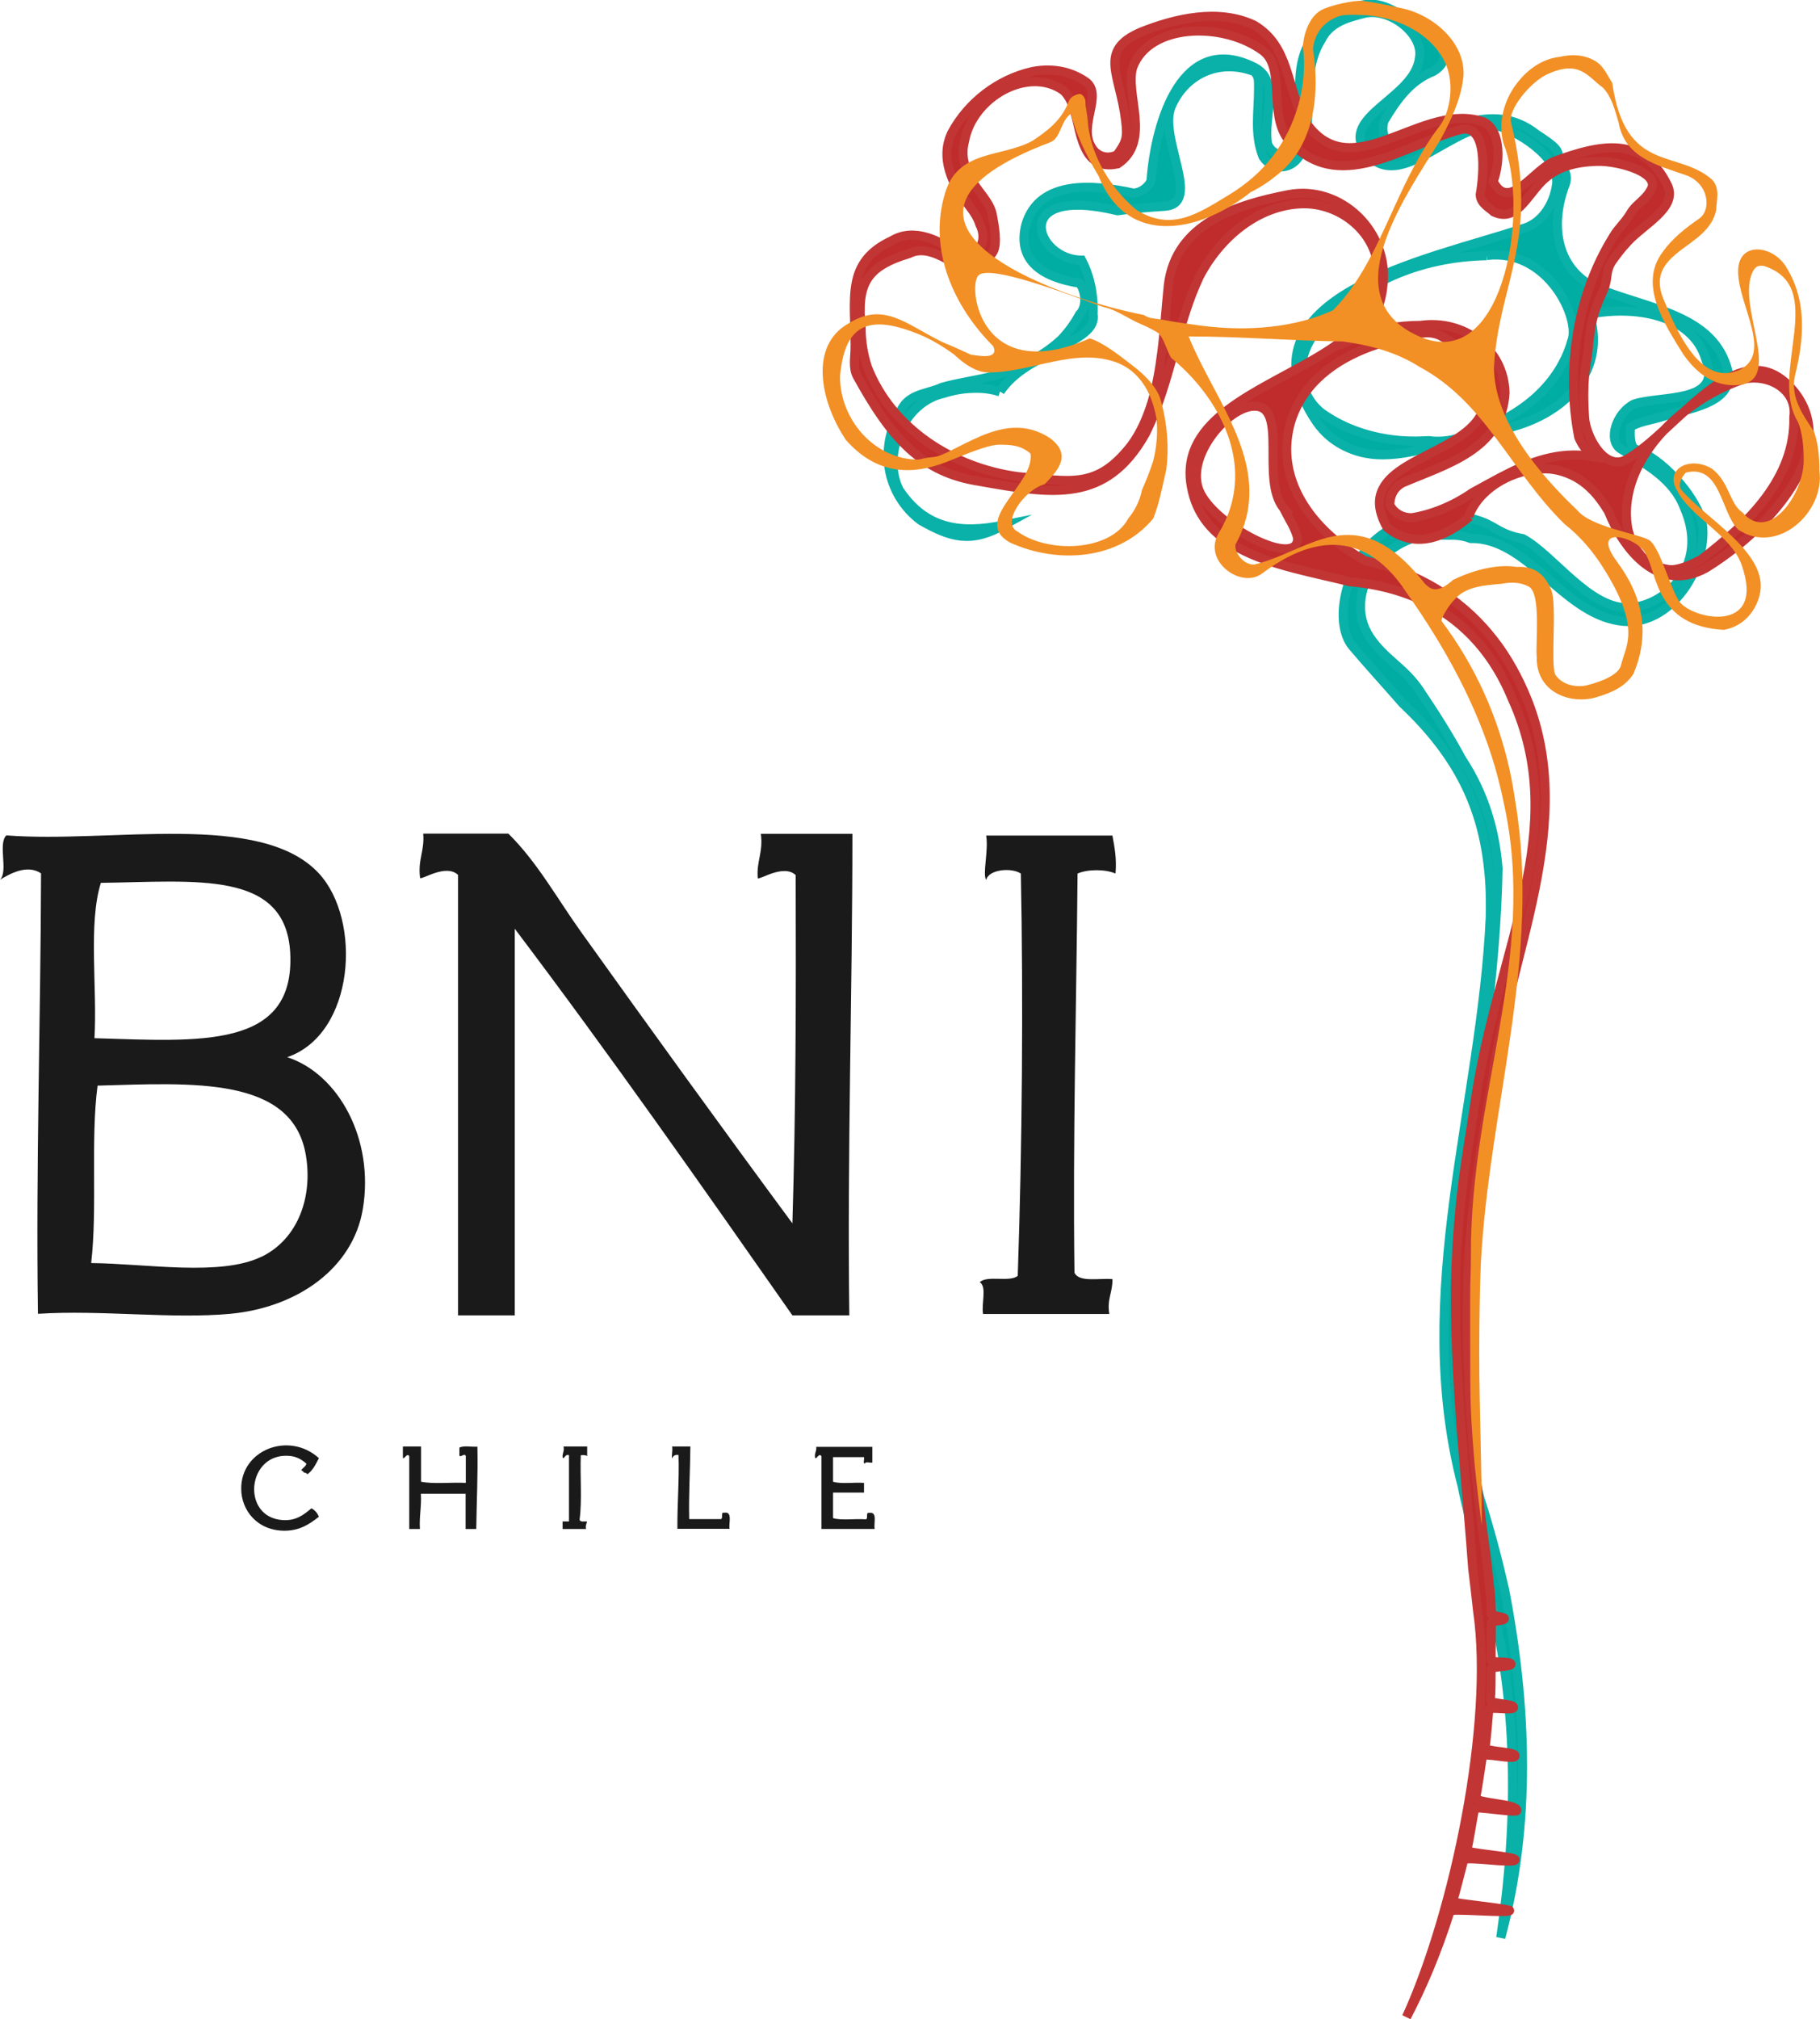
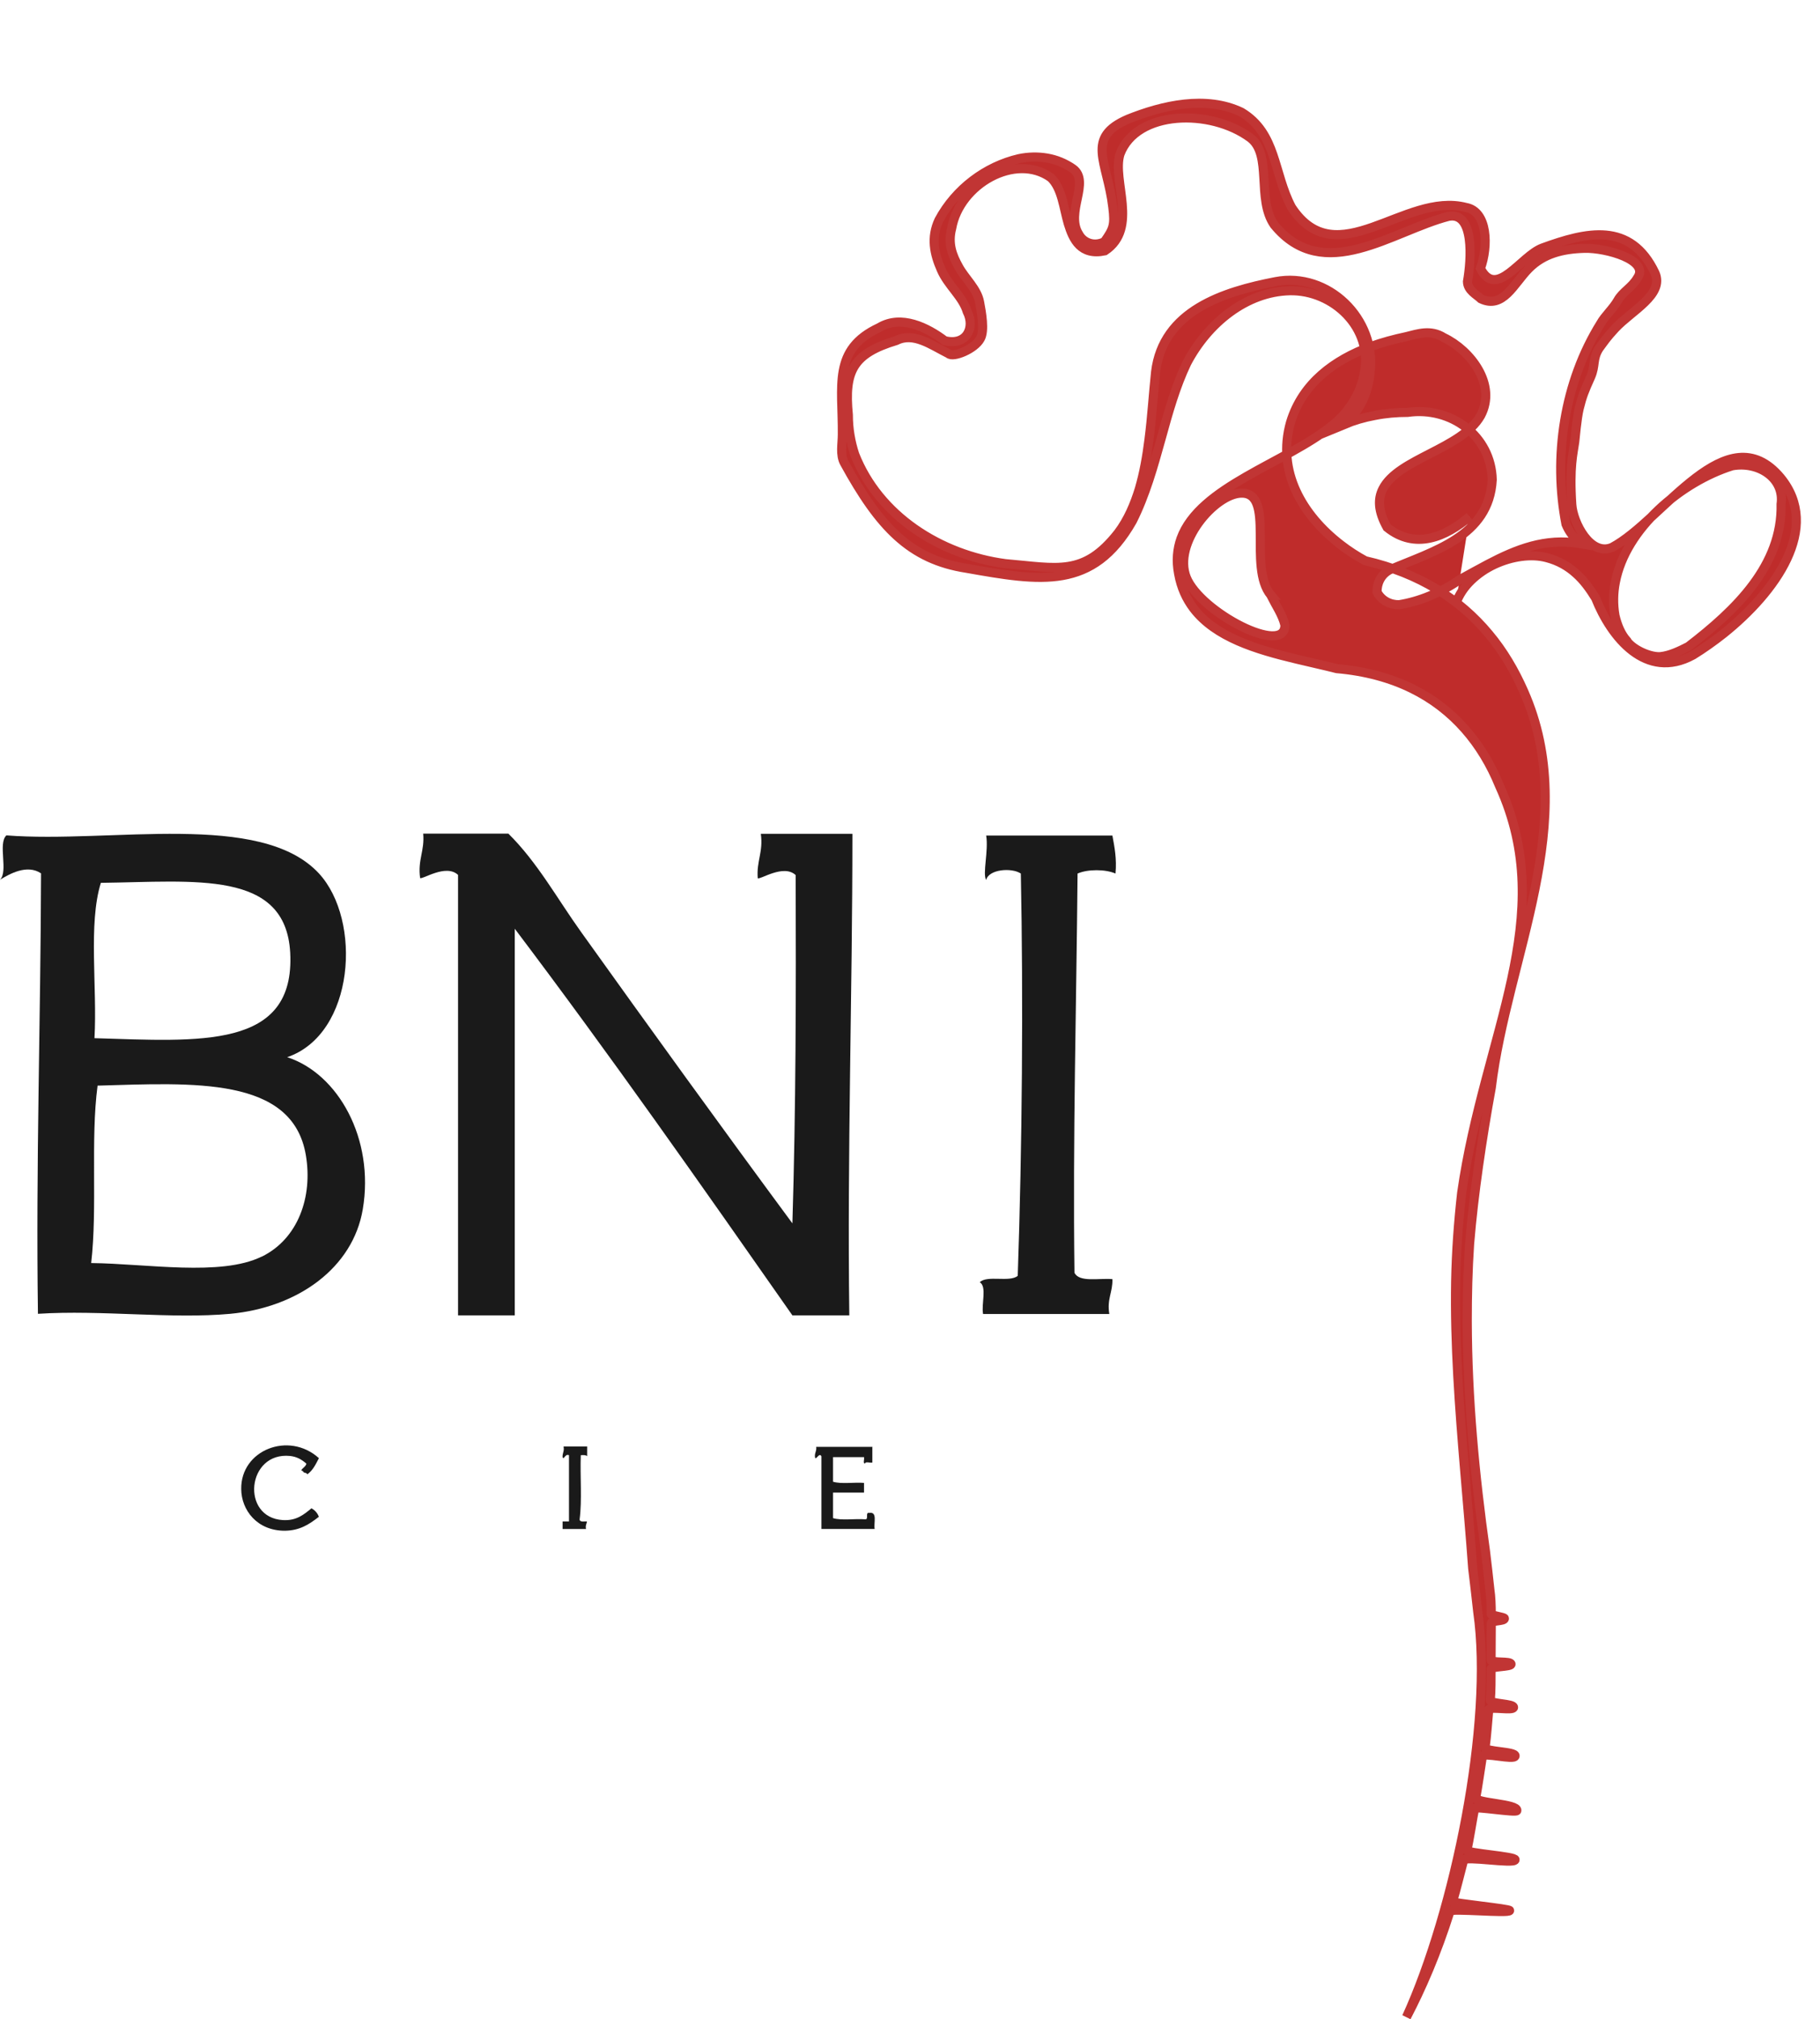
<svg xmlns="http://www.w3.org/2000/svg" id="Capa_1" data-name="Capa 1" viewBox="0 0 94.01 104.24">
  <defs>
    <style>
      .cls-1 {
        fill: #bf2c2b;
        stroke: #c13534;
      }

      .cls-1, .cls-2 {
        stroke-miterlimit: 10;
        stroke-width: .47px;
      }

      .cls-1, .cls-2, .cls-3, .cls-4 {
        fill-rule: evenodd;
      }

      .cls-2 {
        fill: #00ada3;
        stroke: #09b1a8;
      }

      .cls-3 {
        fill: #1a1a1a;
      }

      .cls-3, .cls-4 {
        stroke-width: 0px;
      }

      .cls-4 {
        fill: #f29025;
      }
    </style>
  </defs>
-   <path class="cls-2" d="m51.65,20.23c-.46-.15-.93-.2-1.4-.18-.5.01-1.02.1-1.51.26-2.07.45-3.2,3.17-2.3,4.98,1.35,2.03,3.16,2.28,5.41,1.82-1.7.94-2.71.66-4.29-.24-1.8-1.36-2.25-3.84-.9-5.88.45-.68,1.35-.68,1.99-.99.87-.25,1.81-.36,2.68-.59.63-.21,1.25-.44,1.84-.74.59-.3,1.14-.67,1.65-1.14.35-.37.67-.79.94-1.29.46-.46.26-1.34,0-1.62-1.91-.3-3.24-1.16-2.77-3.02.69-2.32,3.47-2.09,5.55-1.63.46,0,.92-.46.92-.7.23-3.01,1.62-7.65,5.32-5.8,1.39.7.46,2.55.69,3.94.23.7,1.16.7,1.16.46,1.16-2.09-.46-4.87,1.87-6.6.48-.41,1.04-.73,1.63-.94,1.18-.41,2.05.35,3.21,1.04.92.7,1.85,1.62.69,2.32-1.16.46-1.85,1.39-2.54,2.55-.23.7.23,1.62.92,1.39,2.08-.7,4.62-2.55,6.95-.7.42.27.89.58,1.05.83.09.15.12.44.22.67.18.42.42.64.17,1.22-.77,2.15-.3,4.24,1.54,5.17,2.77,1.16,6.24,1.39,6.93,4.41.23,1.62-2.08,1.86-3.54,2.32-.55.16-1.07.22-1.51.49-.03.44-.03.9.2,1.13,1.45.51,3.03,2.32,3.48,3.68.45,2.26-1.58,5.65-4.28,5.2-2.93-.45-4.73-4.3-7.66-4.25-.64-.24-1.02-.14-1.59-.18-2.85-.2-5.12,3.01-3.62,5.27.75,1.13,1.78,1.58,2.56,2.74.78,1.16,1.53,2.33,2.19,3.56.6.91,1.03,1.84,1.33,2.78.3.94.47,1.9.55,2.86-.19,10.99-3.8,21.88-.92,32.58.25.77.47,1.54.68,2.32.21.78.4,1.56.58,2.35,1.15,5.98,1.38,12.09-.2,17.96.9-6.1.9-12.21-.65-18.01-.16-.76-.54-1.75-.7-2.5-.15-.76-.5-2.04-.64-2.8-2.62-10.02,1-19.59,1.45-29.4.02-.86,0-1.69-.09-2.48-.33-3.17-1.56-5.83-4.43-8.53-.88-1.01-1.78-1.99-2.61-2.97-.9-1.13-.45-3.62.9-5.2,1.58-1.58,3.79-1.92,5.75-1.23.76.27.99.68,2.16.89,1.57.85,3.37,3.57,5.4,3.57,1.8,0,4.32-2.07,2.93-5.2-.56-1.47-2.03-2.26-3.27-3-.69-.46-.23-1.86.69-2.32,1.39-.46,4.62,0,3.7-2.32-.69-2.32-3.7-2.78-6.01-2.32.69,2.26-.43,4-2.11,5.02-.56.34-1.18.6-1.82.78-.92.23-1.79.46-2.67.69-.44.11-.89.23-1.34.34-.81.18-1.6.38-2.4.42-.8.05-1.6-.06-2.42-.5-.5-.27-.95-.65-1.33-1.19-4.39-6.49,5.78-8.35,10.63-9.97.92-.23,1.62-1.16,1.77-2.32.03-.23-.06-.6-.17-.84-.28-.61-1.05-1.26-1.78-1.67-.51-.28-.98-.51-1.44-.51-2.31.23-4.85,3.48-6.47,1.39-1.39-1.86,2.54-2.78,2.77-4.87.23-1.16-1.39-2.55-2.77-2.32-.92.23-1.85.46-2.31,1.39-1.15,1.85-.23,4.17-1.15,6.03-.46.7-1.39.7-1.85,0-.46-1.16-.23-2.32-.23-3.48v-.17c0-.34,0-.52-.23-.75-1.85-.7-3.58.17-4.28,1.8-.69,1.62,1.64,5.04-.35,5.16-.92.06-1.73.13-2.42.23-5.65-1.36-4.24,2.56-1.86,2.55.37.71.63,1.62.59,2.79.12.7-.58,1.1-1.42,1.57-.55.34-1.17.63-1.77.99-.6.36-1.17.79-1.61,1.43m25.14-7.01c-3.47.07-6.7,1.39-9.01,4.17-.92,1.39-.69,3.02.46,3.94,1.04.75,2.28,1.2,3.58,1.38.65.09,1.31.1,1.97.06,1.38.19,2.53-.51,3.78-1.04.57-.29,1.11-.65,1.59-1.05.95-.81,1.68-1.84,2.02-3.06.46-1.16-1.24-4.79-4.39-4.41" />
-   <path class="cls-1" d="m75.91,26.67c-1.23,1.05-2.81,1.73-4.26.56-.47-.84-.49-1.47-.22-1.99.79-1.56,4.07-2.06,5.05-3.78.86-1.6-.53-3.38-1.9-4.03-.69-.44-1.36-.19-1.94-.05-.62.13-1.25.3-1.86.52-1.83.68-3.5,1.86-4.12,3.91-.72,2.53.61,4.79,2.6,6.32.4.31.82.58,1.26.82,2.8.64,4.89,1.99,6.38,3.78.75.89,1.34,1.9,1.81,2.97,2.96,6.7-.87,13.71-1.68,20.46-.25,1.36-.47,2.71-.66,4.05-.19,1.34-.35,2.68-.46,4.02-.09,1.33-.12,2.65-.12,3.98.01,3.98.39,7.98.94,11.87.08.67.16,1.34.23,2.01.05.34.07.78.07,1.25,0,.07.68.15.68.22,0,.15-.68.09-.68.25,0,.56-.01,1.36-.01,1.89,0,.18,1.04.04,1.03.22,0,.14-1.03.11-1.03.25,0,.5,0,1.16-.04,1.61-.01.2,1.21.17,1.2.37-.01.19-1.26-.07-1.28.12-.06.62-.1,1.31-.19,1.95-.03.23,1.59.2,1.55.44-.04.23-1.65-.21-1.69.02-.1.62-.22,1.49-.34,2.13-.06.29,2.19.31,2.12.67-.03.12-2.16-.23-2.18-.12-.1.48-.28,1.67-.4,2.16-.04.17,2.54.32,2.49.5-.06.23-2.6-.22-2.66.02-.15.56-.4,1.59-.57,2.14-.02.08,2.97.37,2.95.46-.05.16-3.03-.13-3.08.03-.69,2.19-1.48,4-2.25,5.47,2.48-5.43,4.51-15.15,3.68-20.93-.08-.75-.17-1.49-.26-2.24-.24-3.33-.59-6.64-.77-9.92-.09-1.64-.14-3.27-.11-4.9.03-1.54.14-3.05.31-4.56s.44-2.99.66-4.49c1.18-8.22,5.06-14.22,1.95-21.03-.44-1.08-1.03-2.07-1.78-2.92-1.5-1.7-3.64-2.86-6.62-3.12-.67-.17-1.37-.32-2.07-.49-2.1-.5-4.18-1.13-5.32-2.61-.38-.5-.65-1.08-.78-1.8-.13-.68-.07-1.27.12-1.81.97-2.69,5.42-3.9,7.81-5.84.88-.7,1.48-1.67,1.66-2.7.48-2.33-1.6-4.31-3.85-4.26-2.25.05-4.24,1.68-5.32,3.74-.58,1.22-.95,2.54-1.31,3.85-.21.74-.41,1.48-.65,2.2-.24.72-.51,1.43-.85,2.1-2.03,3.57-4.73,3.12-8.56,2.44-2.93-.45-4.51-2.15-6.31-5.43-.24-.43-.11-.99-.11-1.49.02-2.52-.53-4.38,1.91-5.51,1.13-.68,2.48,0,3.38.68,1.13.28,1.58-.68,1.16-1.5-.24-.79-.99-1.35-1.34-2.16-.36-.81-.55-1.66-.12-2.57.86-1.6,2.41-2.77,4.14-3.17.48-.1.97-.11,1.44-.03.47.08.92.26,1.34.55.46.33.36.9.23,1.52-.13.62-.28,1.31.07,1.86.24.45.8.66,1.33.39.46-.66.55-.84.43-1.79-.28-2.37-1.44-3.58.79-4.54,1.79-.72,4.03-1.23,5.85-.36,1.83,1.09,1.65,3.13,2.59,4.91,2.34,3.56,5.84-.82,9.01.01,1.13.2,1.17,2.01.75,3.15.83,1.62,2.09-.65,3.21-1.06,2.25-.82,4.54-1.38,5.81,1.3.24.56-.06,1.04-.53,1.5-.47.46-1.1.89-1.53,1.35-.45.49-.52.61-.83,1.03-.36.56-.17.88-.44,1.49-.32.71-.43.98-.59,1.63-.12.5-.21,1.55-.23,1.72-.08.59-.28,1.27-.15,3.23.06.93.96,2.69,2.08,2.21,2.67-1.42,5.92-6.92,8.7-3.6,2.13,2.59-.27,5.91-2.93,8.04-.53.42-1.07.8-1.59,1.12-2.43,1.33-4.23-.93-5.03-2.94-.29-.47-.61-.92-1.02-1.28-.4-.36-.89-.65-1.51-.81-.79-.21-1.8-.07-2.7.35-.45.21-.86.49-1.21.83-.35.34-.62.74-.78,1.19m5.69-4.09c-.68-3.48-.1-7.34,1.79-10.37.2-.37.65-.77.89-1.2.24-.43.73-.66,1.01-1.15.65-.92-1.61-1.56-2.73-1.53-1.13.03-2.12.27-2.89,1.05-.77.78-1.32,2.1-2.46,1.56-.23-.22-.69-.44-.7-.89.2-1.14.37-3.63-.98-3.37-2.91.75-6.45,3.55-9,.44-.93-1.33-.09-3.62-1.23-4.49-2.06-1.53-5.89-1.44-6.74.84-.42,1.37.99,3.82-.78,4.99-1.24.26-1.64-.58-1.89-1.4-.24-.81-.32-1.83-.9-2.38-1.83-1.31-4.72.34-5.12,2.61-.21.8.03,1.41.36,2,.32.59.96,1.14,1.08,1.82.1.53.27,1.47.04,1.88-.29.55-1.42,1-1.64.78-.9-.45-1.8-1.13-2.7-.68-2.25.68-2.7,1.58-2.48,3.84,0,.72.12,1.4.33,2.04,1.24,3.16,4.4,5.19,7.78,5.64,2.7.23,4.05.68,5.83-1.59.51-.68.84-1.46,1.09-2.27.24-.82.39-1.67.5-2.55.15-1.16.22-2.34.34-3.48.38-3.17,3.51-4.15,6.2-4.67,2.69-.52,5.23,1.91,4.88,4.71-.09,1-.52,1.97-1.33,2.66.48-.2,1.02-.36,1.57-.46.55-.11,1.13-.16,1.7-.16,2.25-.32,4.32,1.22,4.37,3.48-.16,2.94-3.07,3.69-5.3,4.65-.45.24-.66.69-.65,1.15.24.45.69.66,1.14.65,1.02-.16,2.14-.61,3.12-1.29.49-.27.98-.54,1.47-.8,1.47-.77,2.96-1.37,4.74-1.07-.37-.4-.55-.6-.72-1.02Zm3.13,6.01c.36.5,1.27.87,1.76.82.48-.05.98-.29,1.43-.52,2.44-1.87,4.86-4.19,4.79-7.35.19-1.36-1.18-2.23-2.53-1.98-2.61.82-5.5,3.21-6.03,6.01-.11.56-.12,1.14-.02,1.72.12.51.31.96.6,1.29Zm-18.37-2.35c-1.22-1.44.26-5.32-1.54-5.27-1.35.03-3.55,2.57-2.83,4.36.72,1.79,5.12,4.08,5.09,2.45-.12-.52-.46-1.01-.73-1.54Z" />
-   <path class="cls-4" d="m76.54,78.77s-.29-2.18-.4-3.53c-.24-2.91-.18-3.29-.2-6.15,0-.71,0-1.43,0-2.14,0-.71.04-1.42.04-2.14-.05-8.24,3.43-15.4,1.72-23.24-.13-.65-.29-1.3-.47-1.94-.93-3.2-2.58-6.22-4.63-9.11-.39-.59-.83-1.1-1.33-1.5-.49-.4-1.04-.68-1.65-.81-1.22-.26-2.67.09-4.39,1.37-.56.45-1.35.28-1.89-.17-.54-.45-.82-1.19-.38-1.9.34-.56.57-1.13.7-1.7.66-2.84-1.09-5.64-3.16-7.33-.22-.34-.34-.9-.62-1.24-.07-.08-.48-.31-1.02-.54-.54-.23-1.2-.7-1.78-.83-.58-.13-5.91-2.35-6.55-1.64-.55.62.12,5.72,5.76,3.24.69.21,1.52.87,2.22,1.41.7.53,1.27,1.16,1.44,1.76.17.59.28,1.2.33,1.81.05.61.04,1.22-.04,1.81-.2.86-.36,1.74-.67,2.51-1.77,2.14-4.93,2.37-7.4,1.24-2.03-1.13,1.29-3.01,1.06-4.59-.51-.45-1.05-.46-1.63-.46-.58,0-1.8.53-2.41.77-1.69.72-3.7,1.02-5.5-1.02-1.35-2.03-1.88-4.88.14-6.01,1.8-1.13,2.93,0,4.8.94.51.21,1.03.44,1.54.68.22,0,1.48.32,1.13-.45-2.03-2.03-3.38-4.97-2.48-7.91.68-2.26,2.93-1.81,4.53-2.7.69-.47,1.47-1.01,1.85-2.01.13-.35.56-.4.56-.4.23.01.31.35.31.35,0,.17,0,.25.05.54,0,0,.06.32.1.85.22,1.52,1.12,3.1,2.47,4.24,1.8,1.13,3.15.23,4.76-.75.93-.56,1.69-1.22,2.29-2.01,1.21-1.57,1.82-3.66,1.56-5.69.06-.74.37-1.52.92-1.84.46-.27,1.77-.55,2.22-.49.48.07,1.14.18,1.78.34,1.78.29,3.59,1.87,3.36,3.68-.15,1.13-.62,2.12-1.2,3.19-1.95,3.11-5.5,8.18-1.05,10.12,4.23,1.84,5.63-6.1,4.44-9.68-.41-.95-.22-2.11.32-3.01.54-.9,1.44-1.64,2.45-1.75.73-.17,1.31-.09,1.79.17.48.25.63.67.95,1.17.67,4.7,3.35,3.41,5.15,4.99.45.45.22,1.13.22,1.58-.22,1.02-1.13,1.53-1.86,2.09-.73.57-1.37,1.21-.89,2.44.37.9.83,1.97,1.43,2.76.59.79,1.32,1.3,2.22,1.07,2.25-.68.23-3.39.23-5.2,0-1.58,1.8-1.36,2.48-.23,1.13,1.81.9,3.84.45,5.65-.23,1.13.45,2.03.99,2.85.19.52.29,1.28.28,2.01.3,2.15-2.17,4.41-4.2,3.05-.9-.9-.9-3.39-2.7-2.94-.22.23-.45.68-.22.9,1.13,1.36,4.16,3.06,4.09,5.01-.01.62-.48,1.95-1.91,2.21-3.5-.2-3.44-2.87-3.99-3.83-.31-.93-2.96-1.68-1.58.23.66.91,2.13,3,.9,5.88-.45.68-1.13.96-1.89,1.19-1.27.4-3.13-.18-3.1-2.06-.08-.65.25-3.31-.42-3.65-.45-.23-.9-.23-1.39-.14-.92.08-1.87.14-2.44.82-.22.2-.67.88-.67,1.1,1.75,2.33,2.9,4.92,3.51,7.65.12.55.22,1.1.3,1.65,1.35,8.06-1.35,15.75-1.78,23.89-.03.76-.05,1.52-.06,2.27-.01.76-.02,1.52-.02,2.28,0,3.05.14,5.94.13,8.98m-11.91-68.88c-2.55,2.05-6.38,2.95-7.88-.81-.68-1.13-1.2-2.24-1.43-3.22-.56.4-.51,1.27-1.08,1.48-10.44,3.95-.06,7.97,4.84,8.91.35.22.47.15,1.1.27.63.12,1.32.21,1.91.29,2.35.3,4.81.1,6.76-.8.83-.83,1.45-1.81,2-2.86,1.1-2.1,1.9-4.49,3.41-6.52.68-.79.79-2.14.54-3-.51-1.71-2.53-2.88-4.71-2.87-.39-.02-.77,0-.97.08-.73.28-1.21.84-1.3,1.68.35,2.21.13,4.92-1.8,6.46-.38.32-.84.64-1.37.91Zm25.84,4.28c-.69,1.91,1.8,5.71-.91,5.71-1.13,0-1.97-.68-2.62-1.61-.98-1.58-2.33-3.61-1.04-5.29.45-.65,1.18-1.23,1.85-1.69.68-.45.52-1.85-.68-2.26-1.43-.5-3.15-.9-3.46-2.71-.2-.68-.37-1.35-.82-1.81-.79-.57-1.2-1.46-2.88-.68-.86.4-2.02,1.82-1.86,2.47,1.5,6.15-.66,8.35-.88,12.65,0,2.71,2.25,5.43,4.31,7.39.69.85,3.13,1.21,3.68,1.52.55.3,1.06,2.35,1.57,3.17.68.96,4.51,1.73,3.23-1.88-.55-1.55-2.66-2.48-3.33-3.83-.68-1.13.68-1.81,1.8-1.13.9.68.9,1.81,1.58,2.26,1.35,1.58,3.15-.9,3.16-2.69,0-.66-.06-1.47-.32-2.02-1.49-2.52,1.61-6.95-1.74-8.02-.27-.04-.48,0-.65.48Zm-15.37,15.74c.52-.25,1.08-.45,1.63-.57.56-.12,1.11-.16,1.62-.08.99-.06,1.48.47,1.78,1.19.3.72-.03,3.66.19,4.34.34.57,1.12.71,1.65.58.86-.21,1.65-.58,1.76-1.03.23-1.02,1.1-1.87-.95-5.09-.52-.82-1.19-1.6-1.96-2.2-2.75-2.68-4.1-6.3-7.48-8.11-1.24-.79-2.59-1.13-3.97-1.32-2.79-.04-5.27-.26-7.97-.26,1.13,2.83,3.5,5.65,3.09,8.75-.08.62-.28,1.25-.62,1.9-.23.23.22,1.13.9,1.13.49-.11.96-.29,1.42-.48,2.32-.96,4.43-2.33,7.4,1.45.25.25.59.62,1.5-.21Zm-25.78-11.59c-.47-.35-1-.68-1.57-.95-3.09-1.36-4.13-.44-4.36,2.05,0,2.26,1.8,4.3,4.06,4.3.9-.23.68,0,1.47-.37.57-.28,1.14-.59,1.71-.83,1.15-.49,2.34-.72,3.58.07,1.24.9.37,1.75-.25,2.4-1.01.26-2.29,2-1.39,2.45,1.58,1.13,4.79,1.03,5.71-.68.34-.41.59-.9.71-1.48.23-.5.42-1.01.58-1.5.18-.71.24-1.46.17-2.17-.14-.78-.39-1.4-.73-1.87-.34-.47-.76-.8-1.24-1-2.19-.87-4.44.48-6.7.48-.45,0-1.01-.21-1.76-.9-.01.03,0,0,0,0Z" />
+   <path class="cls-1" d="m75.91,26.67c-1.23,1.05-2.81,1.73-4.26.56-.47-.84-.49-1.47-.22-1.99.79-1.56,4.07-2.06,5.05-3.78.86-1.6-.53-3.38-1.9-4.03-.69-.44-1.36-.19-1.94-.05-.62.13-1.25.3-1.86.52-1.83.68-3.5,1.86-4.12,3.91-.72,2.53.61,4.79,2.6,6.32.4.31.82.58,1.26.82,2.8.64,4.89,1.99,6.38,3.78.75.89,1.34,1.9,1.81,2.97,2.96,6.7-.87,13.71-1.68,20.46-.25,1.36-.47,2.71-.66,4.05-.19,1.34-.35,2.68-.46,4.02-.09,1.33-.12,2.65-.12,3.98.01,3.98.39,7.98.94,11.87.08.67.16,1.34.23,2.01.05.34.07.78.07,1.25,0,.07.68.15.68.22,0,.15-.68.09-.68.25,0,.56-.01,1.36-.01,1.89,0,.18,1.04.04,1.03.22,0,.14-1.03.11-1.03.25,0,.5,0,1.16-.04,1.61-.01.2,1.21.17,1.2.37-.01.19-1.26-.07-1.28.12-.06.62-.1,1.31-.19,1.95-.03.23,1.59.2,1.55.44-.04.23-1.65-.21-1.69.02-.1.62-.22,1.49-.34,2.13-.06.29,2.19.31,2.12.67-.03.12-2.16-.23-2.18-.12-.1.48-.28,1.67-.4,2.16-.04.17,2.54.32,2.49.5-.06.23-2.6-.22-2.66.02-.15.56-.4,1.59-.57,2.14-.02.08,2.97.37,2.95.46-.05.16-3.03-.13-3.08.03-.69,2.19-1.48,4-2.25,5.47,2.48-5.43,4.51-15.15,3.68-20.93-.08-.75-.17-1.49-.26-2.24-.24-3.33-.59-6.64-.77-9.92-.09-1.64-.14-3.27-.11-4.9.03-1.54.14-3.05.31-4.56c1.18-8.22,5.06-14.22,1.95-21.03-.44-1.08-1.03-2.07-1.78-2.92-1.5-1.7-3.64-2.86-6.62-3.12-.67-.17-1.37-.32-2.07-.49-2.1-.5-4.18-1.13-5.32-2.61-.38-.5-.65-1.08-.78-1.8-.13-.68-.07-1.27.12-1.81.97-2.69,5.42-3.9,7.81-5.84.88-.7,1.48-1.67,1.66-2.7.48-2.33-1.6-4.31-3.85-4.26-2.25.05-4.24,1.68-5.32,3.74-.58,1.22-.95,2.54-1.31,3.85-.21.74-.41,1.48-.65,2.2-.24.72-.51,1.43-.85,2.1-2.03,3.57-4.73,3.12-8.56,2.44-2.93-.45-4.51-2.15-6.31-5.43-.24-.43-.11-.99-.11-1.49.02-2.52-.53-4.38,1.91-5.51,1.13-.68,2.48,0,3.38.68,1.13.28,1.58-.68,1.16-1.5-.24-.79-.99-1.35-1.34-2.16-.36-.81-.55-1.66-.12-2.57.86-1.6,2.41-2.77,4.14-3.17.48-.1.97-.11,1.44-.03.47.08.92.26,1.34.55.46.33.36.9.23,1.52-.13.62-.28,1.31.07,1.86.24.45.8.66,1.33.39.46-.66.55-.84.43-1.79-.28-2.37-1.44-3.58.79-4.54,1.79-.72,4.03-1.23,5.85-.36,1.83,1.09,1.65,3.13,2.59,4.91,2.34,3.56,5.84-.82,9.01.01,1.13.2,1.17,2.01.75,3.15.83,1.62,2.09-.65,3.21-1.06,2.25-.82,4.54-1.38,5.81,1.3.24.56-.06,1.04-.53,1.5-.47.46-1.1.89-1.53,1.35-.45.49-.52.61-.83,1.03-.36.56-.17.88-.44,1.49-.32.71-.43.98-.59,1.63-.12.5-.21,1.55-.23,1.72-.08.59-.28,1.27-.15,3.23.06.93.96,2.69,2.08,2.21,2.67-1.42,5.92-6.92,8.7-3.6,2.13,2.59-.27,5.91-2.93,8.04-.53.42-1.07.8-1.59,1.12-2.43,1.33-4.23-.93-5.03-2.94-.29-.47-.61-.92-1.02-1.28-.4-.36-.89-.65-1.51-.81-.79-.21-1.8-.07-2.7.35-.45.21-.86.49-1.21.83-.35.34-.62.74-.78,1.19m5.69-4.09c-.68-3.48-.1-7.34,1.79-10.37.2-.37.65-.77.89-1.2.24-.43.73-.66,1.01-1.15.65-.92-1.61-1.56-2.73-1.53-1.13.03-2.12.27-2.89,1.05-.77.78-1.32,2.1-2.46,1.56-.23-.22-.69-.44-.7-.89.2-1.14.37-3.63-.98-3.37-2.91.75-6.45,3.55-9,.44-.93-1.33-.09-3.62-1.23-4.49-2.06-1.53-5.89-1.44-6.74.84-.42,1.37.99,3.82-.78,4.99-1.24.26-1.64-.58-1.89-1.4-.24-.81-.32-1.83-.9-2.38-1.83-1.31-4.72.34-5.12,2.61-.21.8.03,1.41.36,2,.32.59.96,1.14,1.08,1.82.1.53.27,1.47.04,1.88-.29.55-1.42,1-1.64.78-.9-.45-1.8-1.13-2.7-.68-2.25.68-2.7,1.58-2.48,3.84,0,.72.12,1.4.33,2.04,1.24,3.16,4.4,5.19,7.78,5.64,2.7.23,4.05.68,5.83-1.59.51-.68.84-1.46,1.09-2.27.24-.82.39-1.67.5-2.55.15-1.16.22-2.34.34-3.48.38-3.17,3.51-4.15,6.2-4.67,2.69-.52,5.23,1.91,4.88,4.71-.09,1-.52,1.97-1.33,2.66.48-.2,1.02-.36,1.57-.46.55-.11,1.13-.16,1.7-.16,2.25-.32,4.32,1.22,4.37,3.48-.16,2.94-3.07,3.69-5.3,4.65-.45.24-.66.69-.65,1.15.24.45.69.66,1.14.65,1.02-.16,2.14-.61,3.12-1.29.49-.27.98-.54,1.47-.8,1.47-.77,2.96-1.37,4.74-1.07-.37-.4-.55-.6-.72-1.02Zm3.13,6.01c.36.5,1.27.87,1.76.82.48-.05.98-.29,1.43-.52,2.44-1.87,4.86-4.19,4.79-7.35.19-1.36-1.18-2.23-2.53-1.98-2.61.82-5.5,3.21-6.03,6.01-.11.56-.12,1.14-.02,1.72.12.51.31.96.6,1.29Zm-18.37-2.35c-1.22-1.44.26-5.32-1.54-5.27-1.35.03-3.55,2.57-2.83,4.36.72,1.79,5.12,4.08,5.09,2.45-.12-.52-.46-1.01-.73-1.54Z" />
  <g>
    <path class="cls-3" d="m16.47,75.29c-.16.31-.32.64-.6.83-.02-.11-.21-.05-.22-.17-.25-.04.19-.22.17-.39-.28-.24-.51-.35-.83-.39-2.24-.23-2.57,3.18-.38,3.31.69.04,1.07-.27,1.48-.61.17.1.31.24.38.44-.5.39-.98.71-1.76.72-1.43,0-2.24-1.06-2.25-2.15-.03-2.02,2.46-3,4.01-1.6Z" />
-     <path class="cls-3" d="m20.82,74.68h.93v1.82c.66.13,1.56.02,2.31.06v-1.38c-.05-.2-.31.12-.33-.05v-.39c.21-.12.63-.03.93-.05.03,1.47-.04,2.83-.06,4.25h-.55v-1.82h-2.31c.04.67-.09,1.16-.05,1.82h-.55v-3.75c-.11-.23-.28.22-.33.06v-.55Z" />
    <path class="cls-3" d="m29.12,74.68h1.21v.5c-.06-.06-.19-.06-.33-.05-.04,1.09.07,2.32-.06,3.31,0,.16.23.1.38.11-.02.13-.09.21-.05.39h-1.21v-.39h.33v-3.42c-.21-.09-.25.26-.33.11-.02-.22.1-.31.05-.55Z" />
    <path class="cls-3" d="m45.06,74.68v.83c-.11.03-.36-.07-.38.05-.12,0-.02-.23-.05-.33h-1.6v1.27c.42.13,1.08.02,1.6.06v.5h-1.6v1.32c.44.13,1.12.02,1.65.06.22.03-.01-.38.22-.33.44-.07.22.51.28.83h-2.75v-3.75c-.11-.23-.28.22-.33.06-.04-.24.09-.31.06-.55h2.91Z" />
-     <path class="cls-3" d="m34.73,74.68h.93c-.01,1.26-.09,2.45-.06,3.75h1.59c.22.03-.01-.38.22-.33.44-.07.23.51.27.83h-2.69c-.01-1.3.1-2.48.06-3.81-.19-.03-.28.05-.33.17-.05-.04.04-.4,0-.61Z" />
  </g>
  <g>
    <path class="cls-3" d="m14.83,54.58c2.64.85,4.52,4.22,3.91,7.85-.51,3.03-3.35,5.07-6.84,5.4-3.03.28-6.66-.21-9.94,0-.11-7.74.14-15.12.16-22.74-.73-.49-1.64.04-2.12.33.44-.43-.12-1.87.33-2.29,5.41.42,13.13-1.28,16.14,1.96,2.24,2.42,1.86,8.29-1.63,9.49Zm.16-5.4c-.24-4.28-4.9-3.66-9.78-3.6-.66,2.12-.18,5.38-.33,8.02,5.42.16,10.38.6,10.11-4.42Zm-1.47,15.7c1.88-.92,2.64-3.09,2.28-5.23-.68-4.09-5.83-3.74-10.76-3.6-.37,2.79,0,6.31-.33,9.16,2.87.03,6.69.7,8.8-.33Z" />
    <path class="cls-3" d="m40.93,63.17c.18-5.88.19-11.91.17-17.99-.63-.59-1.85.26-1.96.16-.07-.89.29-1.34.16-2.29h4.73c0,8.33-.27,16.41-.16,24.86h-2.94c-4.71-6.73-9.42-13.45-14.34-19.96v19.96h-2.93v-22.74c-.63-.59-1.85.26-1.96.16-.13-.94.24-1.4.16-2.29h4.4c1.5,1.48,2.53,3.37,3.75,5.07,3.54,4.95,7.25,10.08,10.92,15.05Z" />
    <path class="cls-3" d="m50.94,43.14h6.52c.11.6.23,1.19.16,1.96-.52-.23-1.44-.23-1.96,0-.06,6.87-.25,13.59-.16,20.61.25.51,1.25.27,1.96.33.02.68-.29,1.02-.16,1.8h-6.52c-.1-.5.21-1.41-.17-1.64.38-.38,1.54.02,1.96-.33.23-6.64.29-14.32.16-20.77-.48-.32-1.66-.22-1.79.33-.2-.31.13-1.5,0-2.29Z" />
  </g>
</svg>